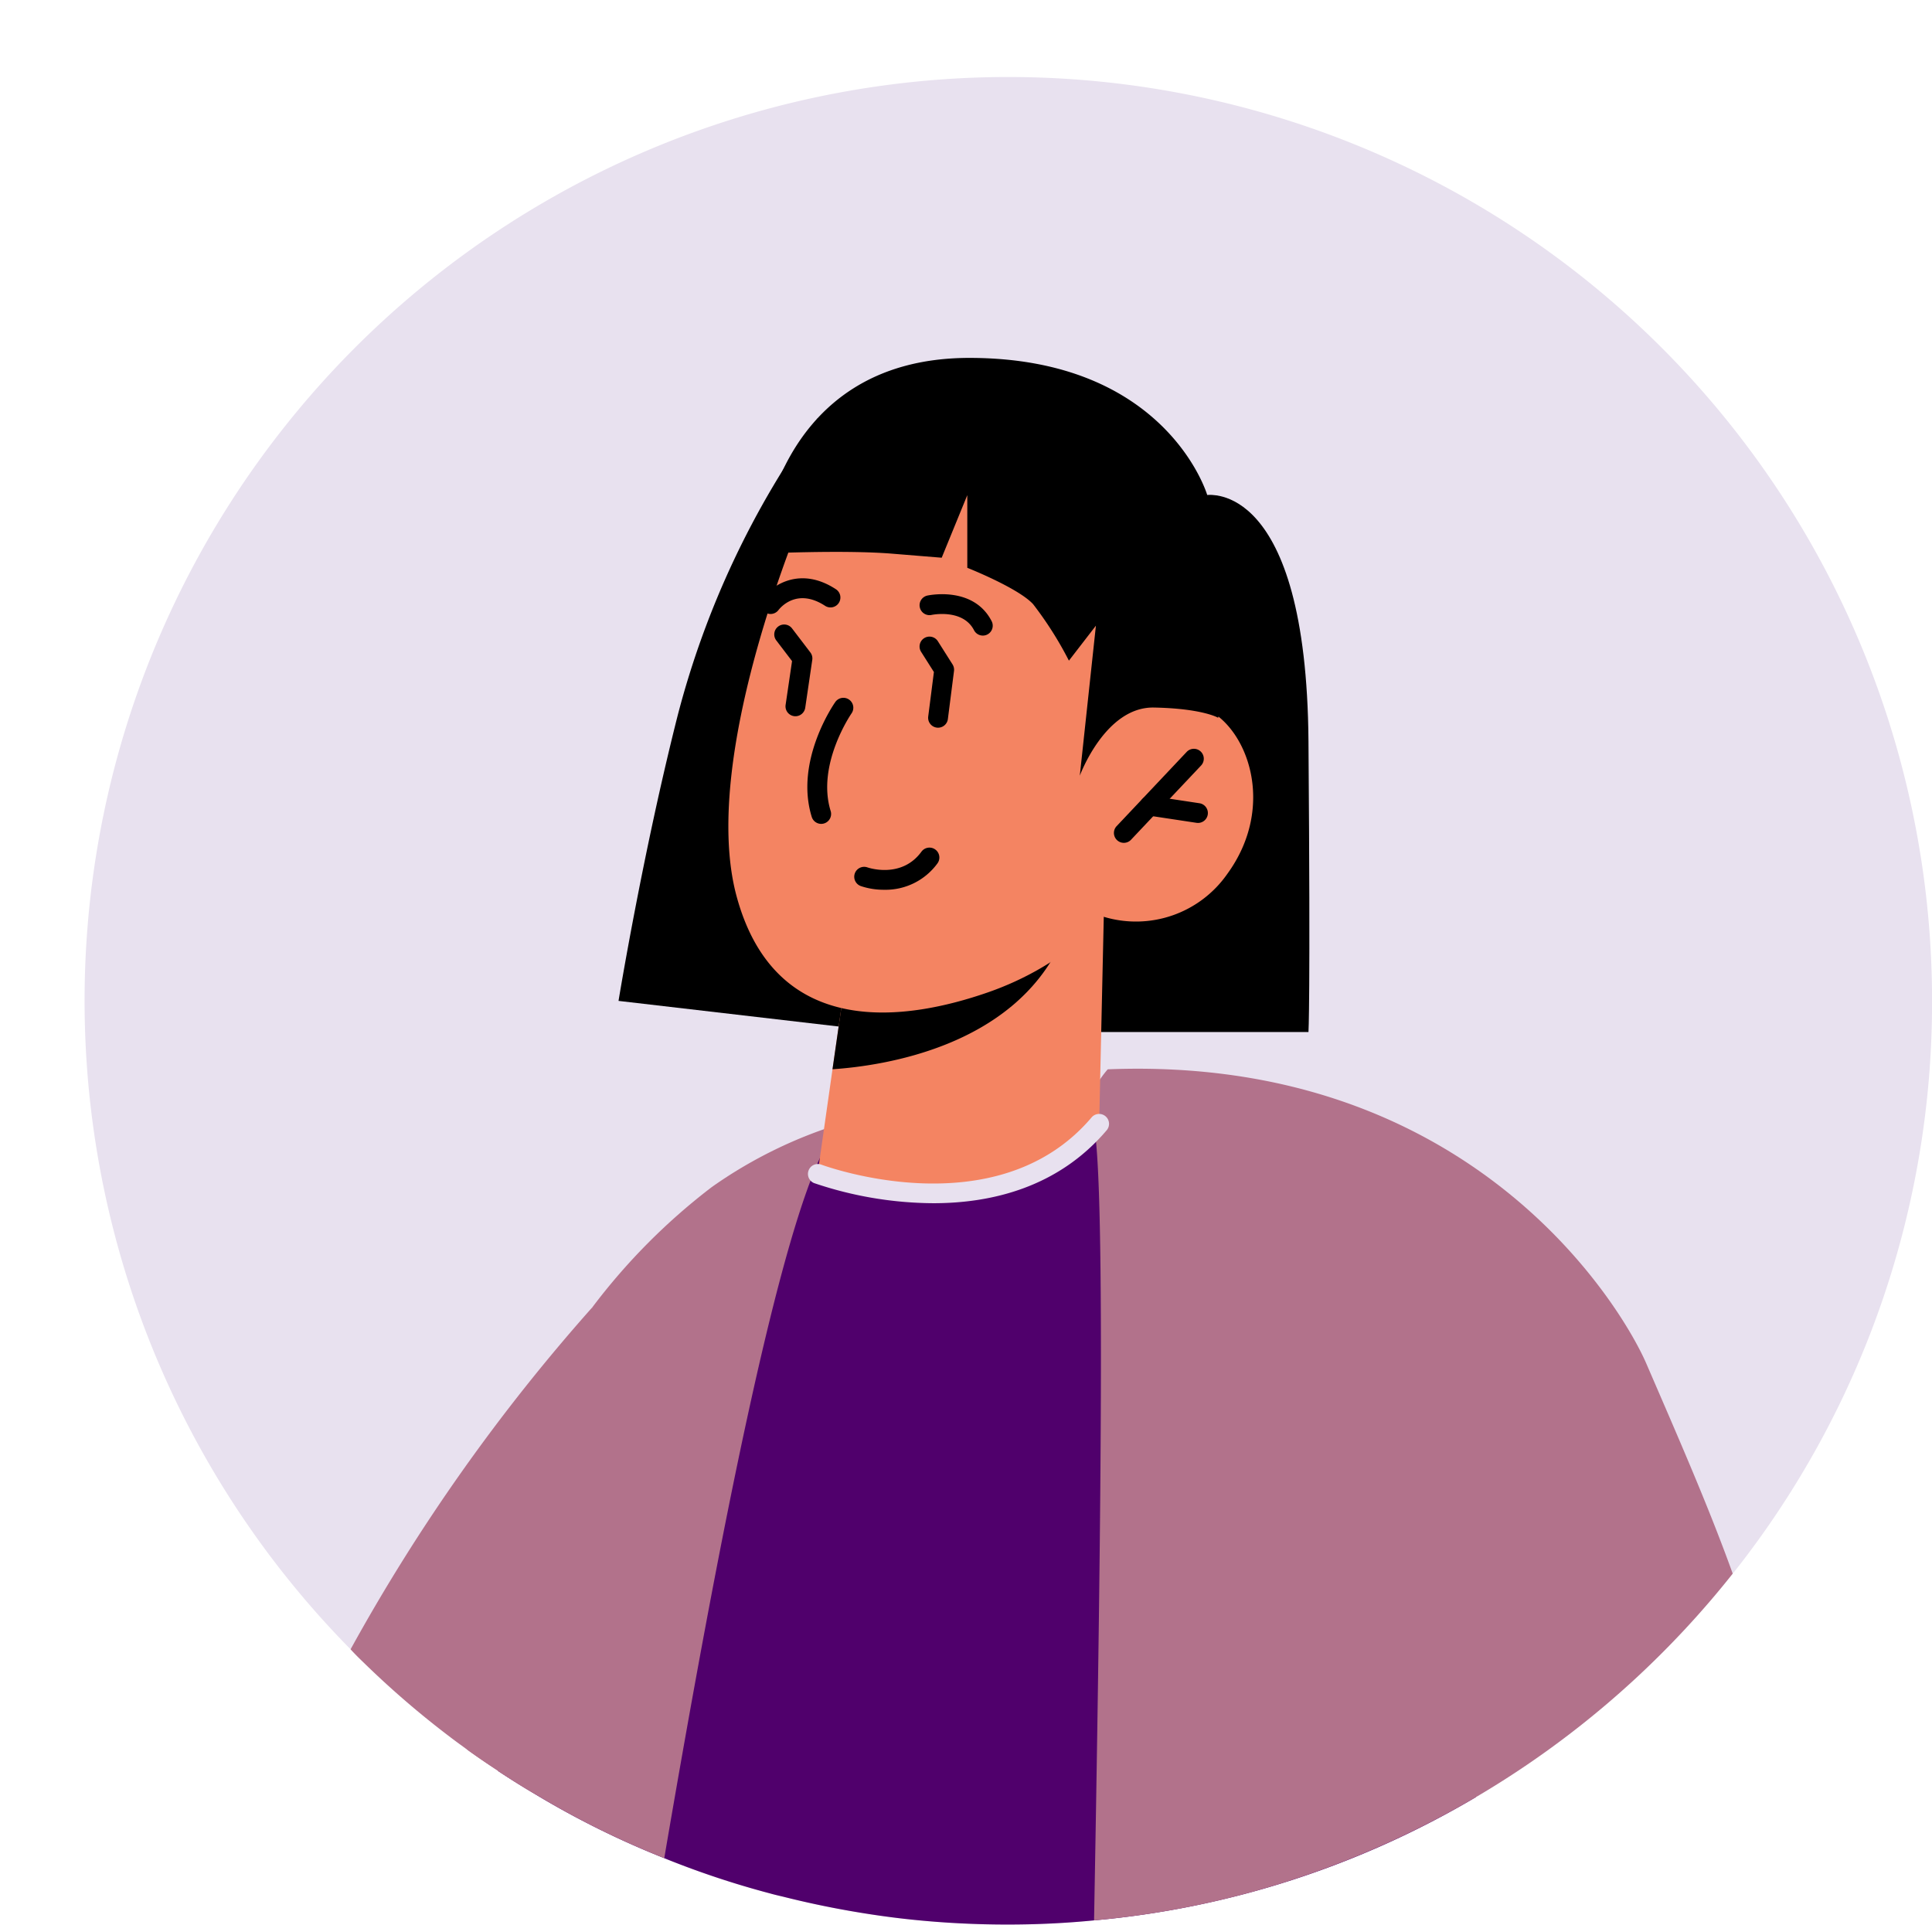
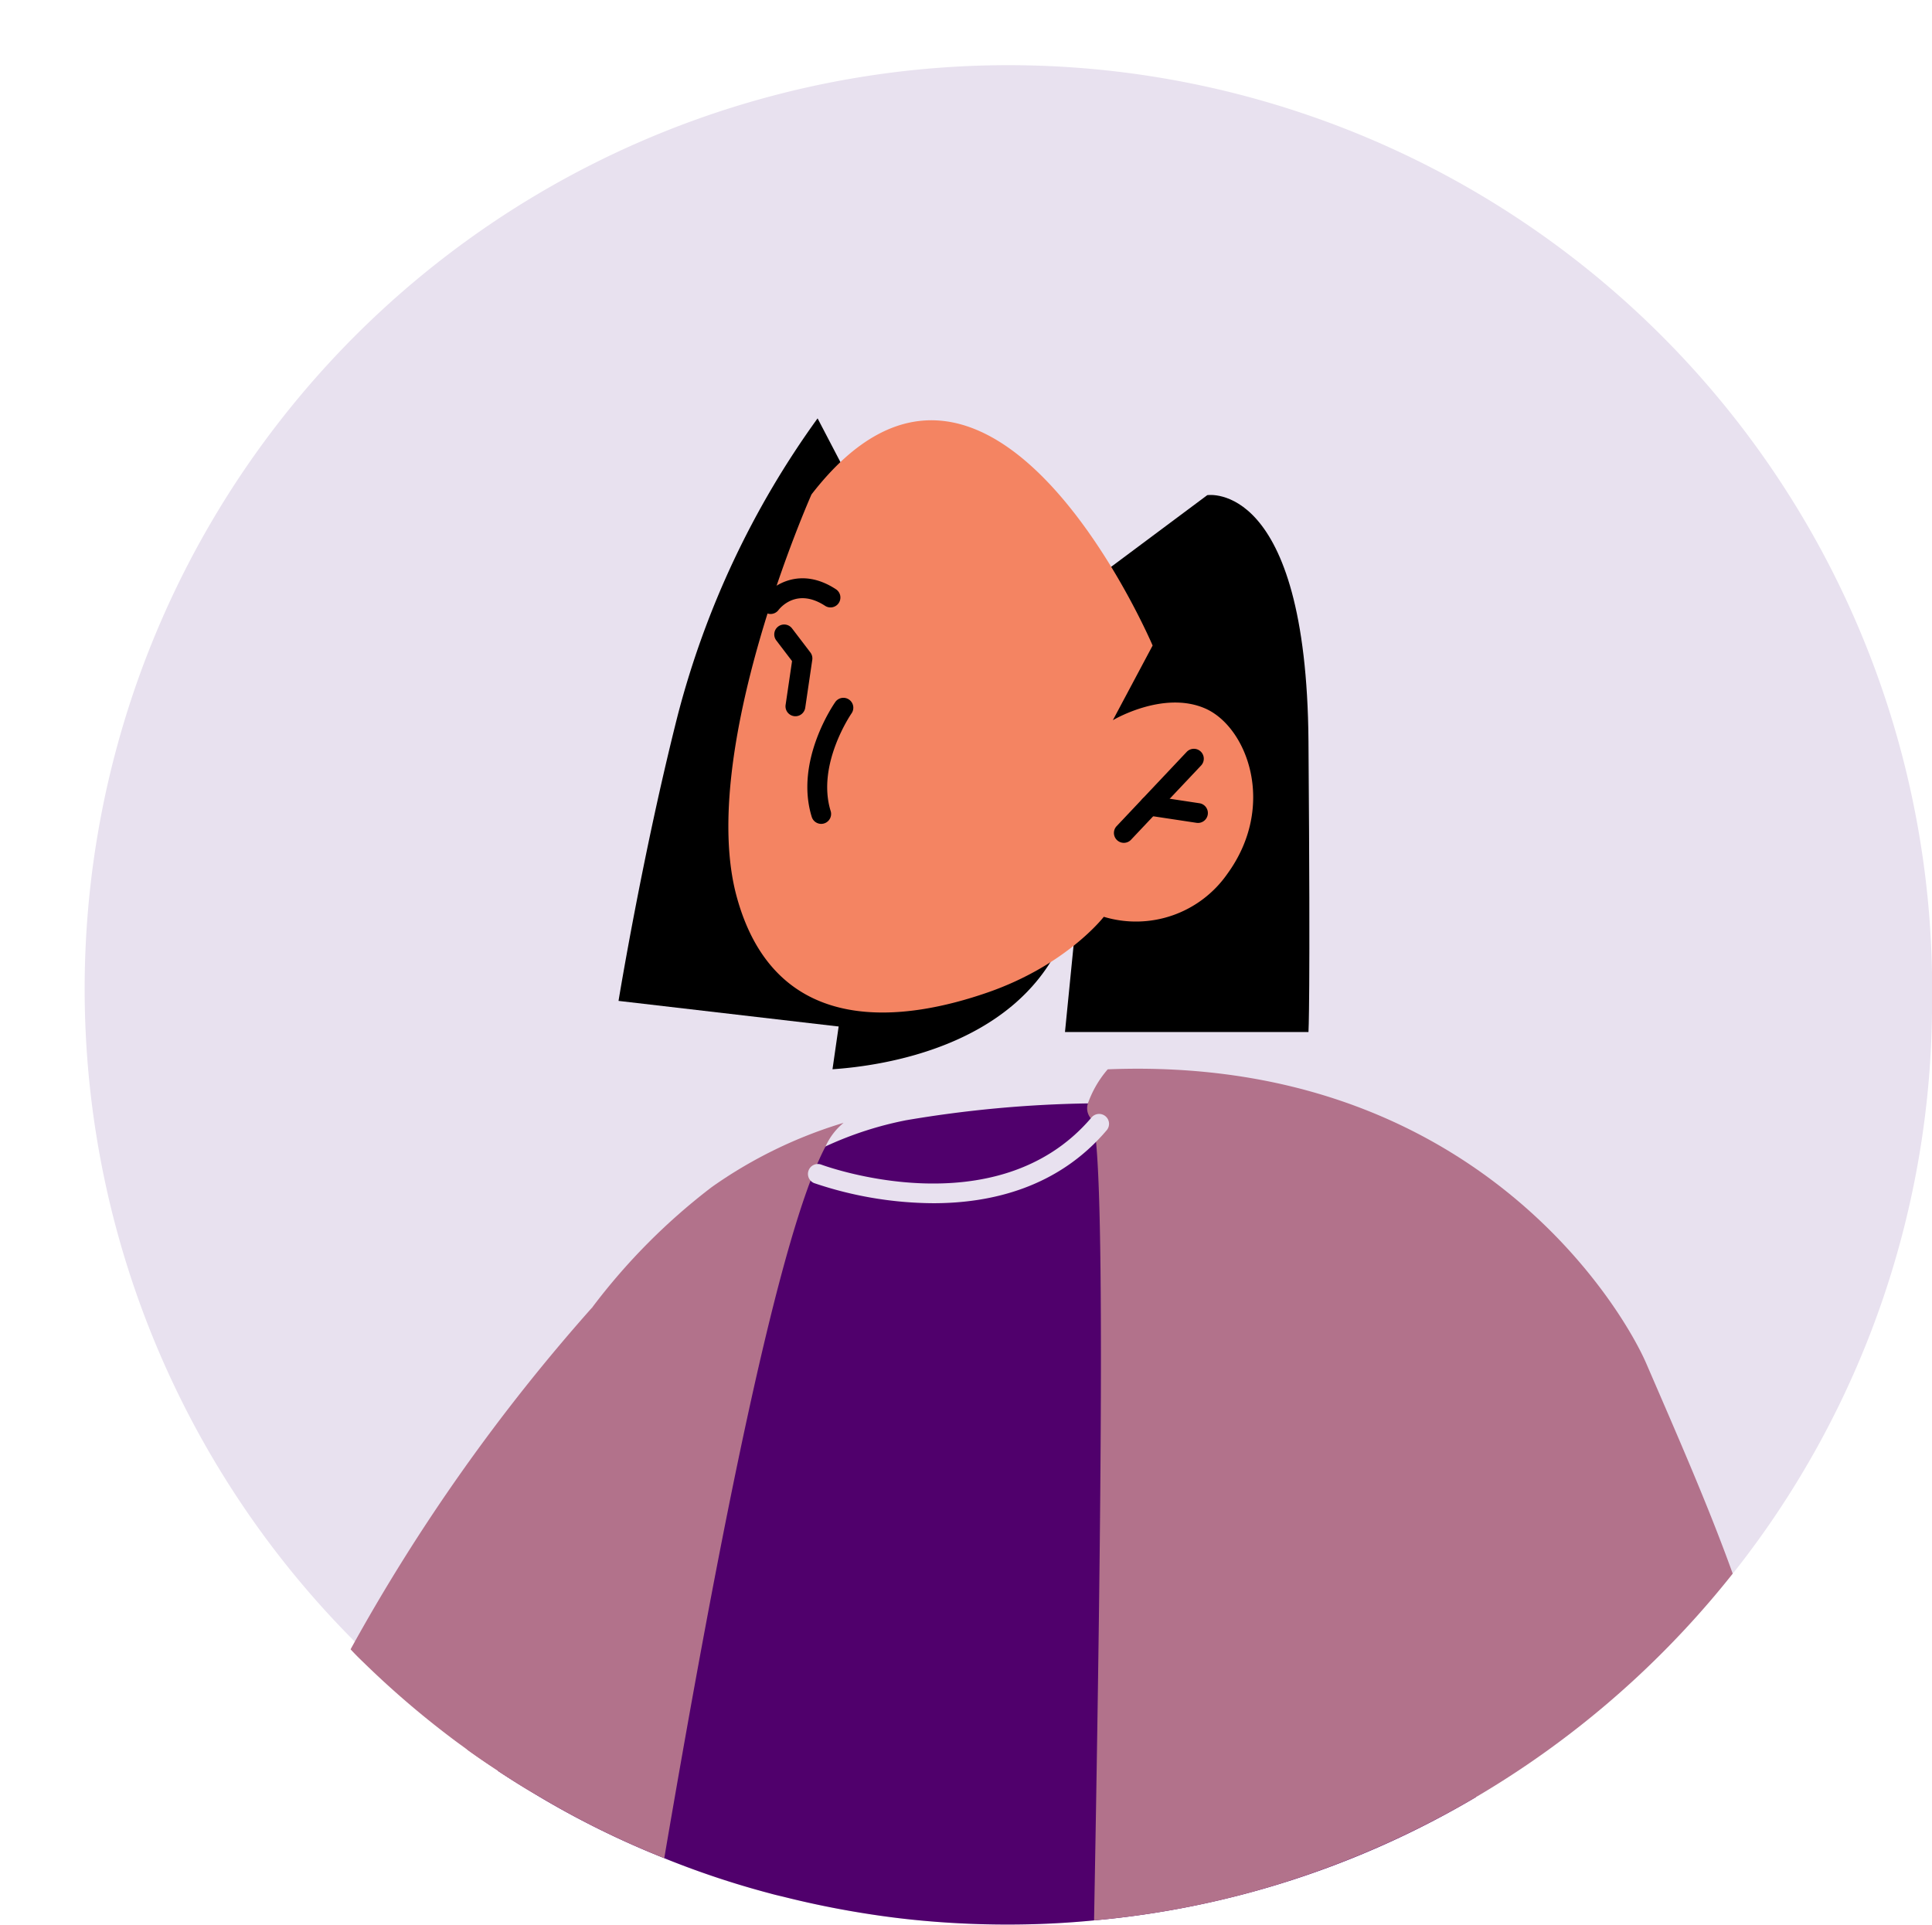
<svg xmlns="http://www.w3.org/2000/svg" data-name="Layer 1" fill="#000000" height="185" preserveAspectRatio="xMidYMid meet" version="1" viewBox="-8.1 -7.4 185.7 185.0" width="185.7" zoomAndPan="magnify">
  <g>
    <g id="change1_1">
-       <path d="M177.606,88.793a88.281,88.281,0,0,1-18.894,54.739c-.095.114-.171.229-.267.324a89.309,89.309,0,0,1-45.749,30.474,86.466,86.466,0,0,1-15.637,2.857c-2.704.267-5.466.4-8.247.4a88.588,88.588,0,0,1-9.314-.476c-2-.209-3.981-.495-5.942-.838-2.171-.381-4.304-.838-6.419-1.371-.4-.095-.819-.19-1.219-.305a84.413,84.413,0,0,1-9.942-3.295c-.076-.038-.152-.057-.229-.095a84.454,84.454,0,0,1-12.475-6.19c-1.162-.685-2.286-1.39-3.409-2.133a.336.336,0,0,1-.095-.076c-.99-.648-2-1.333-2.971-2.038-.514-.381-1.028-.743-1.524-1.124a87.766,87.766,0,0,1-8.457-7.276c-.419-.4-.838-.819-1.219-1.238A88.788,88.788,0,1,1,177.606,88.793Z" fill="#e8e1ef" />
+       <path d="M177.606,88.793a88.281,88.281,0,0,1-18.894,54.739c-.095.114-.171.229-.267.324a89.309,89.309,0,0,1-45.749,30.474,86.466,86.466,0,0,1-15.637,2.857c-2.704.267-5.466.4-8.247.4a88.588,88.588,0,0,1-9.314-.476c-2-.209-3.981-.495-5.942-.838-2.171-.381-4.304-.838-6.419-1.371-.4-.095-.819-.19-1.219-.305a84.413,84.413,0,0,1-9.942-3.295c-.076-.038-.152-.057-.229-.095a84.454,84.454,0,0,1-12.475-6.19a.336.336,0,0,1-.095-.076c-.99-.648-2-1.333-2.971-2.038-.514-.381-1.028-.743-1.524-1.124a87.766,87.766,0,0,1-8.457-7.276c-.419-.4-.838-.819-1.219-1.238A88.788,88.788,0,1,1,177.606,88.793Z" fill="#e8e1ef" />
    </g>
    <g id="change2_1">
      <path d="M107.94,40.194s9.534-1.552,9.728,23.668c.194,25.22,0,27.936,0,27.936H94.264L98.704,47.081Z" />
    </g>
    <g id="change2_2">
      <path d="M70.485,32.813A85.233,85.233,0,0,0,57.044,61.344c-3.394,13.382-5.692,27.462-5.692,27.462l25.71,2.992.759-44.931Z" />
    </g>
    <g id="change3_1">
      <path d="M133.761,165.34a87.324,87.324,0,0,1-36.702,11.847c-2.704.267-5.466.4-8.247.4a88.588,88.588,0,0,1-9.314-.476c-2-.209-3.981-.495-5.942-.838-2.171-.381-4.304-.838-6.419-1.371-.4-.095-.819-.19-1.219-.305a84.413,84.413,0,0,1-9.942-3.295c-.076-.038-.152-.057-.229-.095a84.454,84.454,0,0,1-12.475-6.19c-1.162-.685-2.286-1.39-3.409-2.133a.336.336,0,0,1-.095-.076c.876-11.104,2.971-24.113,7.657-34.969.114-.266.229-.533.362-.8,6.419-14.323,16.513-21.122,23.465-24.246a33.851,33.851,0,0,1,7.733-2.514A114.323,114.323,0,0,1,96.469,98.659c12.19-.171,27.084,1.828,31.807,11.923C131.895,118.334,133.304,141.475,133.761,165.34Z" fill="#50006c" />
    </g>
    <g id="change4_1">
      <path d="M72.985,100.526a6.223,6.223,0,0,0-1.733,2.267c-4.476,8.418-10.152,37.026-15.504,68.414a84.454,84.454,0,0,1-12.475-6.19c-1.162-.685-2.286-1.39-3.409-2.133a.336.336,0,0,1-.095-.076c-.99-.648-2-1.333-2.971-2.038.419-4.247.647-6.704.647-6.704L48.834,118.258a59.788,59.788,0,0,1,11.485-11.561A43.85,43.85,0,0,1,72.985,100.526Z" fill="#b2728b" />
    </g>
    <g id="change4_2">
      <path d="M158.445,143.856a89.309,89.309,0,0,1-45.749,30.474,86.466,86.466,0,0,1-15.637,2.857c.724-39.749,1.124-75.766-.267-77.042a1.498,1.498,0,0,1-.324-1.486,10.201,10.201,0,0,1,1.905-3.276c35.083-1.39,49.463,22.951,51.768,28.284C153.417,131.248,156.122,137.418,158.445,143.856Z" fill="#b2728b" />
    </g>
    <g id="change5_1">
-       <path d="M97.993,80.719l-.442,19.897s-3.715,5.64-15.376,6.327c-8.687.512-11.689-1.516-11.689-1.516l1.433-10.05,1.41-9.8L94.449,81.42Z" fill="#f48462" />
-     </g>
+       </g>
    <g id="change2_3">
      <path d="M94.449,81.42a6.543,6.543,0,0,1-.621,1.907c-4.673,9.84-16.892,11.713-21.91,12.05l1.41-9.8Z" />
    </g>
    <g id="change5_2">
      <path d="M69.899,40.126S58.903,64.841,62.711,78.792s16.511,11.845,24.12,9.204c7.609-2.641,11.164-7.273,11.164-7.273a10.703,10.703,0,0,0,11.862-4.11c4.787-6.562,1.918-14.154-2.119-15.916s-8.872,1.129-8.872,1.129l3.822-7.178S87.057,17.932,69.899,40.126Z" fill="#f48462" />
    </g>
    <g id="change2_4">
      <path d="M70.832,71.791a.952.952,0,0,1-.909-.671c-1.663-5.376,2.115-10.831,2.277-11.06a.953.953,0,0,1,1.558,1.097c-.033.048-3.4,4.928-2.016,9.4a.953.953,0,0,1-.91,1.234Z" />
    </g>
    <g id="change2_5">
      <path d="M99.921,73.614a.952.952,0,0,1-.692-1.606l6.733-7.135a.952.952,0,1,1,1.384,1.308l-6.733,7.135A.946.946,0,0,1,99.921,73.614Z" />
    </g>
    <g id="change2_6">
      <path d="M107.05,71.701a.917.917,0,0,1-.145-.011l-4.658-.705a.952.952,0,0,1,.287-1.882l4.657.705a.952.952,0,0,1-.141,1.893Z" />
    </g>
    <g id="change2_7">
-       <path d="M86.367,53.692a.951.951,0,0,1-.846-.516c-1.075-2.092-4.049-1.477-4.079-1.469a.952.952,0,0,1-.402-1.862c.18-.038,4.436-.916,6.173,2.459a.952.952,0,0,1-.846,1.389Z" />
-     </g>
+       </g>
    <g id="change2_8">
      <path d="M65.963,51.616a.951.951,0,0,1-.766-1.514c.941-1.273,3.627-3.094,7.038-.872a.952.952,0,1,1-1.038,1.596c-2.704-1.755-4.3.188-4.473.415A.954.954,0,0,1,65.963,51.616Z" />
    </g>
    <g id="change1_2">
      <path d="M81.615,108.253a36.202,36.202,0,0,1-11.47-1.935.953.953,0,0,1,.679-1.78c.171.064,16.859,6.25,26.001-4.537a.953.953,0,0,1,1.455,1.231C93.58,106.774,87.144,108.253,81.615,108.253Z" fill="#e8e1ef" />
    </g>
    <g id="change2_9">
-       <path d="M82.065,62.546a1.124,1.124,0,0,1-.123-.007.954.954,0,0,1-.824-1.066l.547-4.279-1.23-1.94a.953.953,0,0,1,1.611-1.019l1.412,2.23a.963.963,0,0,1,.139.631l-.589,4.619A.951.951,0,0,1,82.065,62.546Z" />
-     </g>
+       </g>
    <g id="change2_10">
      <path d="M68.355,61.445a.872.872,0,0,1-.139-.01.953.953,0,0,1-.805-1.081l.619-4.21-1.514-1.986a.952.952,0,0,1,1.514-1.155l1.758,2.306a.95.95,0,0,1,.186.716l-.677,4.607A.955.955,0,0,1,68.355,61.445Z" />
    </g>
    <g id="change2_11">
-       <path d="M64.9,45.82s8.002-.388,12.758,0l4.756.388,2.461-6.014v6.984s4.891,1.936,6.321,3.49a34.728,34.728,0,0,1,3.446,5.434l2.595-3.363L95.688,67.16s2.435-6.639,7.121-6.551c4.686.088,6.177.984,6.177.984s3.985-13.833,3.308-17.713a4.245,4.245,0,0,0-4.353-3.686S104.077,27.002,85.076,27.002,64.9,45.82,64.9,45.82Z" />
-     </g>
+       </g>
    <g id="change4_3">
      <path d="M48.834,118.258l-1.048,8.78L43.273,165.016c-1.162-.685-2.286-1.39-3.409-2.133a.336.336,0,0,1-.095-.076c-.99-.648-2-1.333-2.971-2.038-.514-.381-1.028-.743-1.524-1.124a87.766,87.766,0,0,1-8.457-7.276c-.419-.4-.838-.819-1.219-1.238A180.213,180.213,0,0,1,48.834,118.258Z" fill="#b2728b" />
    </g>
    <g id="change2_12">
-       <path d="M76.866,78.124a6.858,6.858,0,0,1-2.221-.353.952.952,0,0,1,.632-1.797c.136.048,3.294,1.097,5.193-1.514a.953.953,0,0,1,1.54,1.123A6.171,6.171,0,0,1,76.866,78.124Z" />
-     </g>
+       </g>
  </g>
</svg>